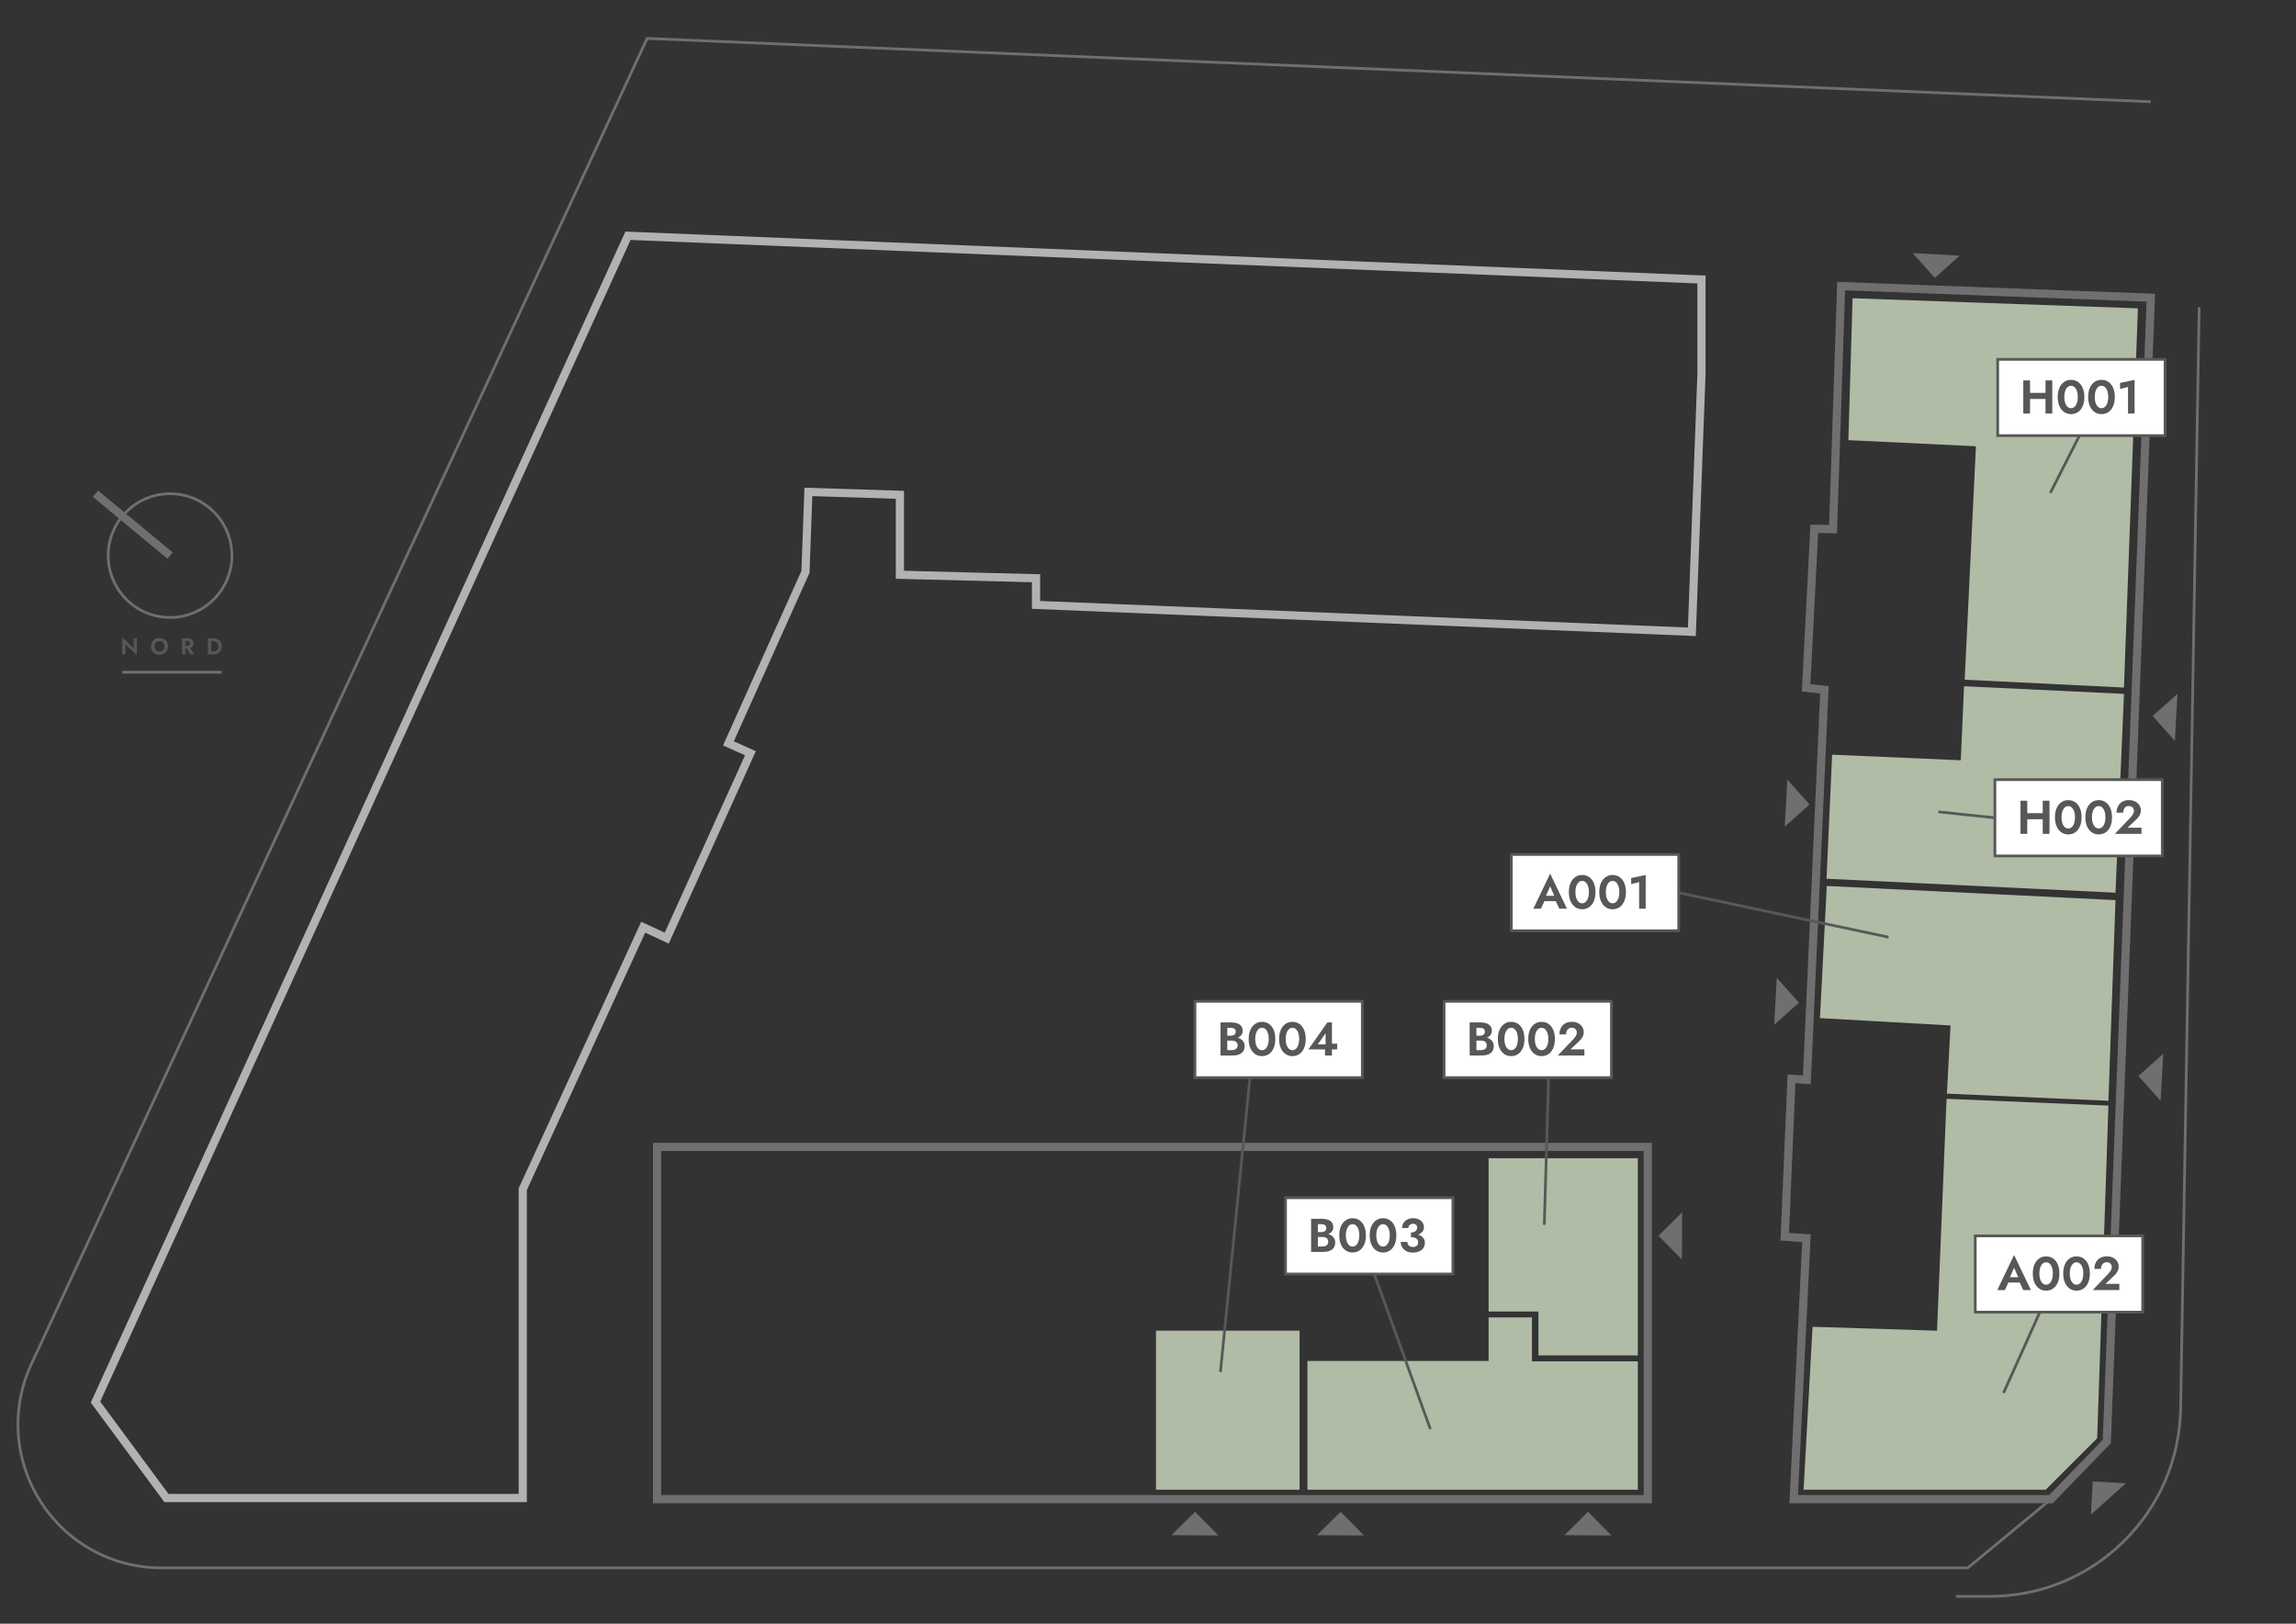
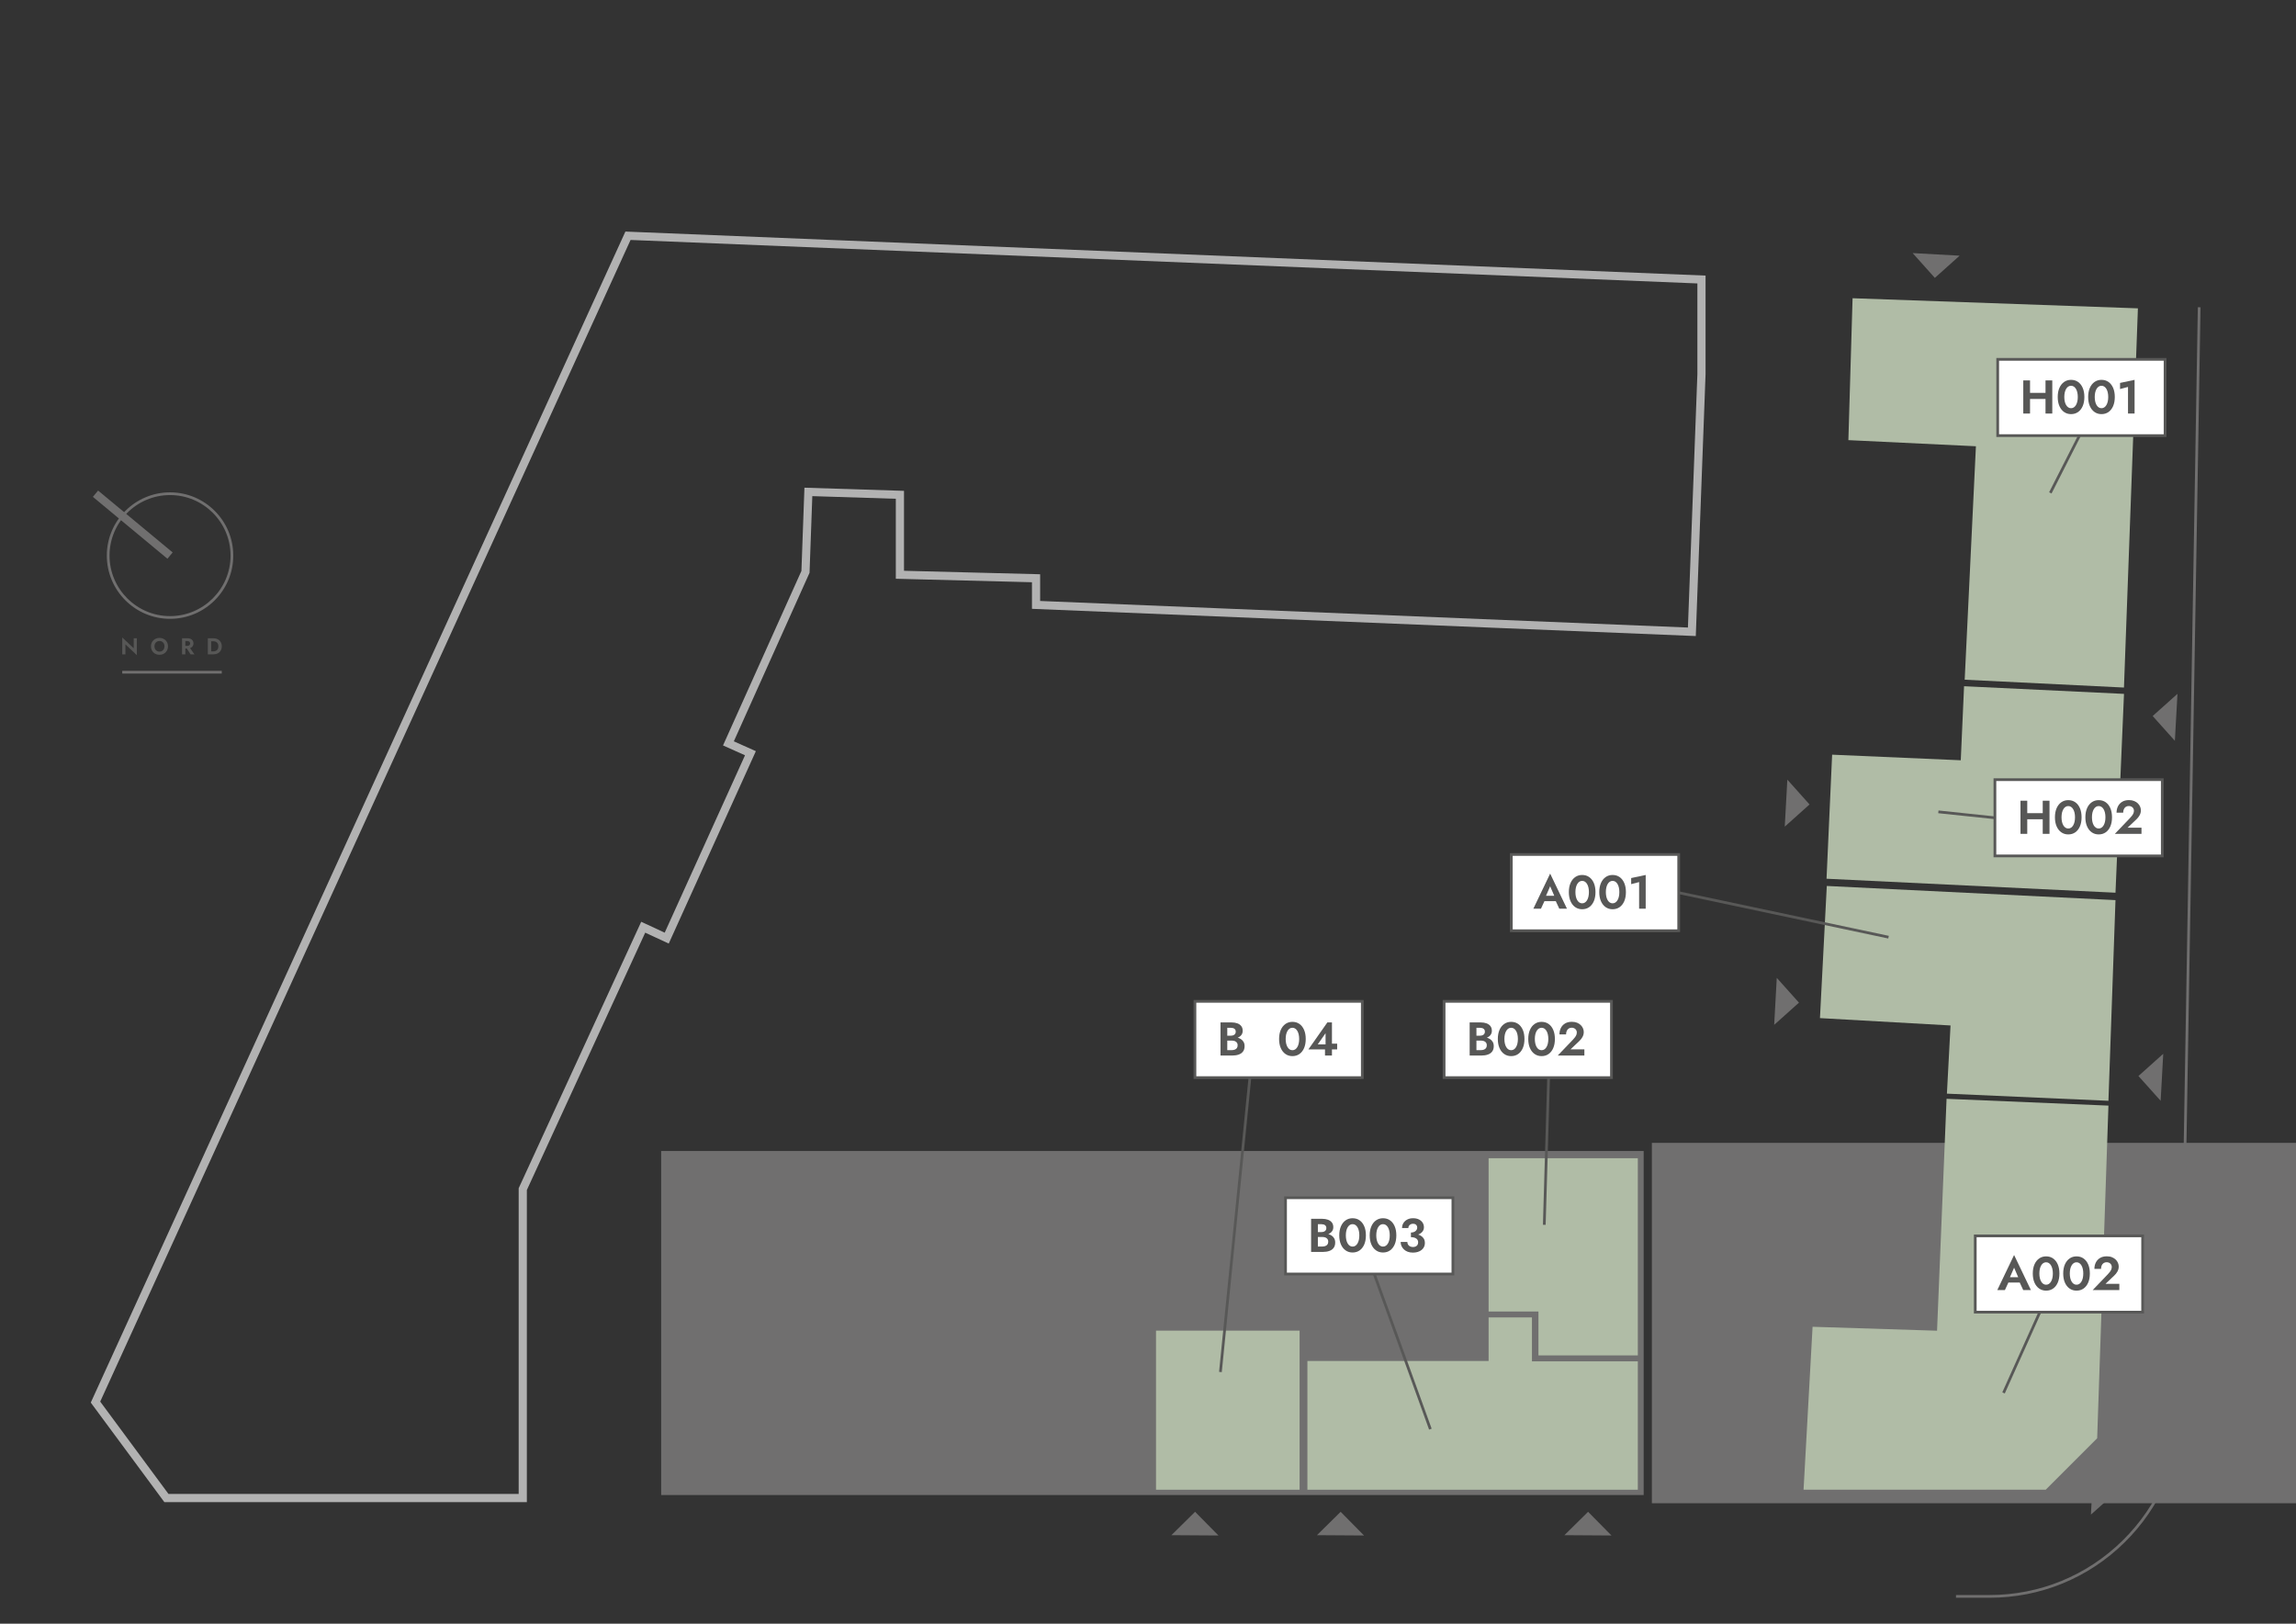
<svg xmlns="http://www.w3.org/2000/svg" version="1.1" viewBox="0 0 841.89 595.276">
  <rect x="0" y="0" width="841.89" height="595.276" fill="#333333" stroke="none" />
  <defs>
    <style>
      .st0 {
        fill: #b0bca6;
      }

      .st1, .st2 {
        fill: #fff;
      }

      .st3 {
        fill: #706f6f;
      }

      .st4 {
        fill: #575756;
      }

      .st5 {
        fill: #585857;
      }

      .st6 {
        display: none;
      }

      .st7 {
        fill: #b2b2b2;
      }

      .st2 {
        stroke: #585857;
        stroke-miterlimit: 10;
      }
    </style>
  </defs>
  <g id="CONTOUR">
-     <path class="st3" d="M752.683,551.106h-96.549l4.685-95.752-7.951-.55,2.599-60.929,5.632.413,6.317-140.07-6.736-.688,3.17-61.212,6.835.137,2.972-89.125,116.565,4.367-.058,1.5-16.177,419.932-21.304,21.977ZM659.284,548.106h92.129l19.62-20.24,16.074-417.283-110.554-4.142-2.97,89.073-6.89-.138-2.872,55.46,6.718.686-.064,1.416-6.521,144.568-5.624-.411-2.343,54.919,7.971.55-4.675,95.543Z" />
    <path class="st7" d="M193.185,550.7H60.263l-26.98-36.49.367-.804L229.321,84.893l1.007.042,395.061,16.099v36.141l-3.584,96.013-1.504-.062-241.908-9.92v-9.75l-49.919-1.274v-29.323l-30.618-.969-1.019,28.115-27.756,61.773,8.076,3.613-31.946,70.538-8.625-4.005-43.401,94.363v114.413ZM61.776,547.7h128.409v-112.069l.137-.299,44.796-97.396,8.61,3.997,29.453-65.034-8.067-3.609,28.748-63.979,1.105-30.514,36.507,1.156v29.305l49.919,1.274v9.794l237.527,9.741,3.47-92.948v-33.205s-391.177-15.94-391.177-15.94L36.746,513.849l25.03,33.852Z" />
-     <path class="st3" d="M605.699,551.106H239.432v-132.125h366.267v132.125ZM242.432,548.106h360.267v-126.125H242.432v126.125Z" />
-     <path class="st3" d="M721.726,575.309H59.216c-18.223,0-34.955-9.172-44.757-24.534s-11.07-34.4-3.393-50.928L236.979,13.575l.334.014,551.373,23.213-.043.999L237.604,14.603,11.973,500.269c-7.534,16.216-6.289,34.896,3.329,49.969,9.617,15.072,26.034,24.071,43.914,24.071h662.15l30.363-25.089.637.771-30.641,25.317Z" />
+     <path class="st3" d="M605.699,551.106v-132.125h366.267v132.125ZM242.432,548.106h360.267v-126.125H242.432v126.125Z" />
    <polygon class="st3" points="701.324 92.786 709.464 101.876 718.554 93.735 701.324 92.786" />
    <polygon class="st3" points="798.428 254.366 789.338 262.507 797.478 271.597 798.428 254.366" />
    <polygon class="st3" points="793.209 386.34 784.119 394.48 792.259 403.57 793.209 386.34" />
    <polygon class="st3" points="650.55 375.728 659.639 367.588 651.499 358.498 650.55 375.728" />
    <polygon class="st3" points="654.427 303.064 663.517 294.924 655.377 285.834 654.427 303.064" />
    <polygon class="st3" points="779.543 543.78 767.36 543.109 766.688 555.292 779.543 543.78" />
    <polygon class="st3" points="590.887 562.935 582.317 554.25 573.631 562.82 590.887 562.935" />
    <polygon class="st3" points="500.153 562.935 491.583 554.25 482.897 562.82 500.153 562.935" />
    <polygon class="st3" points="446.781 562.935 438.21 554.25 429.525 562.82 446.781 562.935" />
    <polygon class="st3" points="616.812 444.464 608.127 453.034 616.697 461.72 616.812 444.464" />
    <path class="st3" d="M729.522,585.759h-12.303v-1h12.303c18.363,0,35.688-7.091,48.781-19.966,13.094-12.875,20.476-30.077,20.784-48.438l6.801-403.719,1,.017-6.801,403.72c-.313,18.624-7.801,36.074-21.083,49.134-13.281,13.061-30.854,20.253-49.482,20.253Z" />
  </g>
  <g id="LOTS">
    <polygon class="st0" points="669.84 324.808 667.336 373.253 715.215 375.953 713.887 400.947 773.116 403.57 775.702 329.996 669.84 324.808" />
    <polygon class="st0" points="713.759 402.84 710.271 487.862 664.629 486.418 661.323 546.161 750.105 546.161 768.983 527.283 773.116 405.334 713.759 402.84" />
    <polygon class="st0" points="720.176 251.583 718.969 278.727 671.799 276.676 669.749 322.157 775.702 327.281 778.818 254.387 720.176 251.583" />
    <polygon class="st0" points="724.524 163.606 720.407 249.193 778.807 252.066 783.922 113.042 679.298 109.335 677.757 161.363 724.524 163.606" />
    <polygon class="st0" points="545.839 424.623 545.839 480.821 564.111 480.821 564.111 496.915 600.556 496.915 600.556 424.623 545.839 424.623" />
    <polygon class="st0" points="545.839 482.986 545.839 498.959 479.398 498.959 479.398 546.161 600.556 546.161 600.556 499.094 561.73 499.094 561.73 482.986 545.839 482.986" />
    <rect class="st0" x="423.883" y="487.834" width="52.652" height="58.327" />
  </g>
  <g id="INFO">
    <g>
      <path class="st4" d="M50.19,233.992v6.203l-4.203-3.958v3.663h-1.165v-6.203l4.203,3.958v-3.663h1.165Z" />
      <path class="st4" d="M55.591,235.71c.158-.374.377-.699.658-.975.282-.276.612-.488.992-.637.38-.149.792-.224,1.237-.224.45,0,.863.074,1.241.224.376.149.708.361.992.637.284.275.503.601.658.975s.232.786.232,1.236c0,.445-.077.857-.232,1.237-.155.379-.372.71-.65.991-.279.282-.608.5-.987.654-.38.155-.798.232-1.253.232s-.874-.077-1.253-.232-.71-.373-.992-.654c-.281-.281-.498-.612-.65-.991-.152-.38-.228-.792-.228-1.237,0-.45.079-.862.236-1.236ZM56.866,237.95c.158.292.374.523.65.692.276.168.596.253.962.253s.686-.084.962-.253c.276-.169.491-.4.646-.692s.232-.627.232-1.004-.076-.711-.228-1.004c-.152-.292-.366-.523-.642-.692-.275-.169-.599-.253-.97-.253-.366,0-.687.084-.962.253s-.492.399-.65.692c-.157.293-.236.627-.236,1.004s.079.712.236,1.004Z" />
      <path class="st4" d="M67.964,233.992v5.908h-1.207v-5.908h1.207ZM67.491,233.992h1.25c.467,0,.863.079,1.19.236.326.157.577.377.751.658s.262.61.262.987c0,.372-.087.699-.262.983s-.425.505-.751.663c-.327.157-.723.236-1.19.236h-1.25v-.962h1.173c.214,0,.398-.035.553-.105s.274-.171.359-.304.126-.292.126-.477-.042-.344-.126-.477-.204-.233-.359-.304c-.155-.07-.339-.105-.553-.105h-1.173v-1.029ZM69.374,237.149l1.924,2.751h-1.426l-1.772-2.751h1.274Z" />
      <path class="st4" d="M77.442,233.992v5.908h-1.232v-5.908h1.232ZM76.986,239.9v-1.097h1.19c.259,0,.503-.035.734-.105.23-.07.433-.182.607-.333s.311-.345.41-.578c.098-.233.147-.513.147-.84s-.049-.606-.147-.84c-.099-.233-.235-.426-.41-.578-.174-.152-.377-.263-.607-.333-.231-.07-.476-.105-.734-.105h-1.19v-1.097h1.232c.619,0,1.161.121,1.625.363.464.242.826.583,1.084,1.025s.388.963.388,1.565-.129,1.124-.388,1.566c-.259.441-.62.783-1.084,1.025-.464.242-1.006.363-1.625.363h-1.232Z" />
    </g>
    <rect class="st3" x="44.822" y="245.943" width="36.494" height="1" />
    <path class="st3" d="M62.352,226.874c-12.785,0-23.186-10.401-23.186-23.186s10.401-23.185,23.186-23.185,23.185,10.401,23.185,23.185-10.401,23.186-23.185,23.186ZM62.352,181.503c-12.233,0-22.186,9.952-22.186,22.185s9.953,22.186,22.186,22.186,22.185-9.953,22.185-22.186-9.952-22.185-22.185-22.185Z" />
    <rect class="st3" x="47.183" y="174.584" width="3" height="35.524" transform="translate(-130.426 106.982) rotate(-50.314)" />
    <g>
      <rect class="st1" x="732.509" y="131.745" width="61.373" height="27.96" />
      <path class="st5" d="M794.383,160.204h-62.374v-28.959h62.374v28.959ZM733.009,159.204h60.374v-26.959h-60.374v26.959Z" />
    </g>
    <g>
      <path class="st4" d="M744.369,139.466v12.147h-2.481v-12.147h2.481ZM742.704,144.03h8.919v2.238h-8.919v-2.238ZM752.525,139.466v12.147h-2.481v-12.147h2.481Z" />
      <path class="st4" d="M755.137,142.208c.41-.937.982-1.663,1.718-2.178.734-.515,1.581-.772,2.542-.772.995,0,1.856.257,2.585.772.729.515,1.296,1.241,1.701,2.178.404.937.607,2.048.607,3.332s-.203,2.395-.607,3.332c-.405.937-.972,1.663-1.701,2.178-.729.515-1.59.772-2.585.772-.961,0-1.808-.257-2.542-.772-.735-.515-1.308-1.241-1.718-2.178-.411-.937-.616-2.048-.616-3.332s.205-2.395.616-3.332ZM757.105,147.214c.116.503.284.937.504,1.301.22.365.479.645.78.842s.637.295,1.007.295c.382,0,.723-.098,1.023-.295s.562-.477.781-.842c.22-.364.388-.798.503-1.301s.174-1.061.174-1.674-.059-1.171-.174-1.675c-.115-.503-.283-.937-.503-1.301s-.48-.645-.781-.842c-.301-.196-.642-.295-1.023-.295-.37,0-.706.099-1.007.295-.301.197-.561.478-.78.842s-.388.798-.504,1.301c-.115.503-.173,1.062-.173,1.675s.058,1.171.173,1.674Z" />
      <path class="st4" d="M766.295,142.208c.41-.937.982-1.663,1.718-2.178.734-.515,1.581-.772,2.542-.772.995,0,1.856.257,2.585.772.729.515,1.296,1.241,1.701,2.178.404.937.607,2.048.607,3.332s-.203,2.395-.607,3.332c-.405.937-.972,1.663-1.701,2.178-.729.515-1.59.772-2.585.772-.961,0-1.808-.257-2.542-.772-.735-.515-1.308-1.241-1.718-2.178-.411-.937-.616-2.048-.616-3.332s.205-2.395.616-3.332ZM768.264,147.214c.116.503.284.937.504,1.301.22.365.479.645.78.842s.637.295,1.007.295c.382,0,.723-.098,1.023-.295s.562-.477.781-.842c.22-.364.388-.798.503-1.301s.174-1.061.174-1.674-.059-1.171-.174-1.675c-.115-.503-.283-.937-.503-1.301s-.48-.645-.781-.842c-.301-.196-.642-.295-1.023-.295-.37,0-.706.099-1.007.295-.301.197-.561.478-.78.842s-.388.798-.504,1.301c-.115.503-.173,1.062-.173,1.675s.058,1.171.173,1.674Z" />
      <path class="st4" d="M777.374,140.386l5.327-1.128v12.355h-2.412v-9.752l-2.915.763v-2.238Z" />
    </g>
    <g>
      <rect class="st1" x="731.487" y="285.834" width="61.373" height="27.96" />
      <path class="st5" d="M793.36,314.293h-62.373v-28.959h62.373v28.959ZM731.987,313.293h60.373v-26.959h-60.373v26.959Z" />
    </g>
    <g>
      <path class="st4" d="M743.348,293.555v12.147h-2.481v-12.147h2.481ZM741.683,298.119h8.919v2.239h-8.919v-2.239ZM751.504,293.555v12.147h-2.481v-12.147h2.481Z" />
      <path class="st4" d="M754.115,296.297c.41-.937.982-1.663,1.718-2.178.734-.515,1.581-.772,2.542-.772.995,0,1.856.257,2.585.772.729.515,1.296,1.241,1.701,2.178.404.937.607,2.048.607,3.333s-.203,2.395-.607,3.331c-.405.938-.972,1.663-1.701,2.178-.729.515-1.59.772-2.585.772-.961,0-1.808-.258-2.542-.772-.735-.515-1.308-1.24-1.718-2.178-.411-.937-.616-2.048-.616-3.331s.205-2.396.616-3.333ZM756.084,301.303c.116.504.284.938.504,1.302s.479.645.78.842c.301.196.637.295,1.007.295.382,0,.723-.099,1.023-.295.301-.197.562-.478.781-.842s.388-.798.503-1.302c.115-.503.174-1.061.174-1.674s-.059-1.172-.174-1.675c-.115-.503-.283-.937-.503-1.301s-.48-.645-.781-.842c-.301-.196-.642-.295-1.023-.295-.37,0-.706.099-1.007.295-.301.197-.561.478-.78.842s-.388.798-.504,1.301c-.115.503-.173,1.062-.173,1.675s.058,1.171.173,1.674Z" />
      <path class="st4" d="M765.273,296.297c.41-.937.982-1.663,1.718-2.178.734-.515,1.581-.772,2.542-.772.995,0,1.856.257,2.585.772.729.515,1.296,1.241,1.701,2.178.404.937.607,2.048.607,3.333s-.203,2.395-.607,3.331c-.405.938-.972,1.663-1.701,2.178-.729.515-1.59.772-2.585.772-.961,0-1.808-.258-2.542-.772-.735-.515-1.308-1.24-1.718-2.178-.411-.937-.616-2.048-.616-3.331s.205-2.396.616-3.333ZM767.242,301.303c.116.504.284.938.504,1.302s.479.645.78.842c.301.196.637.295,1.007.295.382,0,.723-.099,1.023-.295.301-.197.562-.478.781-.842s.388-.798.503-1.302c.115-.503.174-1.061.174-1.674s-.059-1.172-.174-1.675c-.115-.503-.283-.937-.503-1.301s-.48-.645-.781-.842c-.301-.196-.642-.295-1.023-.295-.37,0-.706.099-1.007.295-.301.197-.561.478-.78.842s-.388.798-.504,1.301c-.115.503-.173,1.062-.173,1.675s.058,1.171.173,1.674Z" />
      <path class="st4" d="M780.985,299.941c.312-.335.578-.647.798-.937s.388-.578.504-.868c.115-.289.173-.59.173-.902,0-.219-.04-.434-.121-.642-.081-.208-.202-.393-.364-.555-.162-.162-.359-.292-.59-.39-.231-.098-.498-.147-.799-.147-.428,0-.795.101-1.102.303-.307.203-.544.489-.712.859-.167.37-.251.798-.251,1.284h-2.43c0-.868.174-1.648.521-2.342.348-.694.859-1.247,1.536-1.657s1.507-.616,2.49-.616c.729,0,1.367.113,1.917.338s1.007.521,1.371.885c.364.364.636.766.815,1.206.179.439.269.879.269,1.318,0,.648-.156,1.256-.468,1.822-.312.567-.724,1.082-1.232,1.545l-3.158,2.984h5.084v2.273h-9.77l5.519-5.762Z" />
    </g>
    <g>
      <rect class="st1" x="438.153" y="367.113" width="61.373" height="27.96" />
      <path class="st5" d="M500.026,395.572h-62.374v-28.959h62.374v28.959ZM438.652,394.572h60.374v-26.959h-60.374v26.959Z" />
    </g>
    <g>
      <path class="st4" d="M449.389,379.693h1.961c.358,0,.671-.058.937-.173.267-.116.472-.284.616-.504s.217-.479.217-.78c0-.463-.159-.816-.478-1.059-.317-.243-.749-.364-1.292-.364h-1.337v8.19h1.597c.417,0,.792-.062,1.128-.183s.599-.315.79-.581c.19-.267.286-.607.286-1.024,0-.301-.055-.558-.165-.771s-.267-.394-.469-.538-.437-.249-.702-.312c-.267-.063-.556-.096-.868-.096h-2.221v-1.354h2.446c.59,0,1.154.063,1.692.191.538.127,1.021.327,1.448.599.429.271.767.622,1.016,1.05.248.428.373.942.373,1.544,0,.799-.188,1.452-.564,1.961-.376.51-.905.885-1.587,1.128-.684.243-1.476.364-2.378.364h-4.304v-12.146h4.044c.81,0,1.521.112,2.134.338s1.094.564,1.44,1.016.521,1.023.521,1.718c0,.613-.174,1.14-.521,1.579s-.827.772-1.44.998-1.324.338-2.134.338h-2.187v-1.128Z" />
-       <path class="st4" d="M458.473,377.575c.41-.937.982-1.662,1.718-2.178.734-.515,1.581-.771,2.542-.771.995,0,1.856.257,2.585.771.729.516,1.296,1.241,1.701,2.178.404.938.607,2.048.607,3.332s-.203,2.395-.607,3.332c-.405.937-.972,1.663-1.701,2.178-.729.515-1.59.771-2.585.771-.961,0-1.808-.257-2.542-.771-.735-.515-1.308-1.241-1.718-2.178-.411-.938-.616-2.048-.616-3.332s.205-2.395.616-3.332ZM460.441,382.582c.116.503.284.937.504,1.301.22.365.479.646.78.842.301.197.637.295,1.007.295.382,0,.723-.098,1.023-.295.301-.196.562-.477.781-.842.22-.364.388-.798.503-1.301.115-.504.174-1.062.174-1.675s-.059-1.171-.174-1.675c-.115-.503-.283-.937-.503-1.301s-.48-.646-.781-.842-.642-.295-1.023-.295c-.37,0-.706.099-1.007.295s-.561.478-.78.842-.388.798-.504,1.301c-.115.504-.173,1.062-.173,1.675s.058,1.171.173,1.675Z" />
      <path class="st4" d="M469.631,377.575c.41-.937.982-1.662,1.718-2.178.734-.515,1.581-.771,2.542-.771.995,0,1.856.257,2.585.771.729.516,1.296,1.241,1.701,2.178.404.938.607,2.048.607,3.332s-.203,2.395-.607,3.332c-.405.937-.972,1.663-1.701,2.178-.729.515-1.59.771-2.585.771-.961,0-1.808-.257-2.542-.771-.735-.515-1.308-1.241-1.718-2.178-.411-.938-.616-2.048-.616-3.332s.205-2.395.616-3.332ZM471.6,382.582c.116.503.284.937.504,1.301.22.365.479.646.78.842.301.197.637.295,1.007.295.382,0,.723-.098,1.023-.295.301-.196.562-.477.781-.842.22-.364.388-.798.503-1.301.115-.504.174-1.062.174-1.675s-.059-1.171-.174-1.675c-.115-.503-.283-.937-.503-1.301s-.48-.646-.781-.842-.642-.295-1.023-.295c-.37,0-.706.099-1.007.295s-.561.478-.78.842-.388.798-.504,1.301c-.115.504-.173,1.062-.173,1.675s.058,1.171.173,1.675Z" />
      <path class="st4" d="M486.714,374.834h1.683v12.146h-2.551v-3.054l.208-.191v-4.945l-2.862,4.096h4.338l.295-.261h2.481v2.117h-10.551l6.959-9.908Z" />
    </g>
    <g>
      <rect class="st1" x="471.373" y="439.112" width="61.373" height="27.96" />
      <path class="st5" d="M533.246,467.571h-62.373v-28.96h62.373v28.96ZM471.873,466.571h60.373v-26.96h-60.373v26.96Z" />
    </g>
    <g>
      <path class="st4" d="M482.609,451.692h1.961c.358,0,.671-.058.937-.173.267-.116.472-.284.616-.504s.217-.479.217-.78c0-.463-.159-.816-.478-1.059-.317-.243-.749-.364-1.292-.364h-1.337v8.19h1.597c.417,0,.792-.062,1.128-.183s.599-.315.79-.581c.19-.267.286-.607.286-1.024,0-.301-.055-.558-.165-.771s-.267-.394-.469-.538-.437-.249-.702-.312c-.267-.063-.556-.096-.868-.096h-2.221v-1.354h2.446c.59,0,1.154.063,1.692.191.538.127,1.021.327,1.448.599.429.271.767.622,1.016,1.05.248.428.373.942.373,1.544,0,.799-.188,1.452-.564,1.961-.376.51-.905.885-1.587,1.128-.684.243-1.476.364-2.378.364h-4.304v-12.146h4.044c.81,0,1.521.112,2.134.338s1.094.564,1.44,1.016.521,1.023.521,1.718c0,.613-.174,1.14-.521,1.579s-.827.772-1.44.998-1.324.338-2.134.338h-2.187v-1.128Z" />
      <path class="st4" d="M491.693,449.574c.41-.937.982-1.662,1.718-2.178.734-.515,1.581-.771,2.542-.771.995,0,1.856.257,2.585.771.729.516,1.296,1.241,1.701,2.178.404.938.607,2.048.607,3.332s-.203,2.395-.607,3.332c-.405.937-.972,1.663-1.701,2.178-.729.515-1.59.771-2.585.771-.961,0-1.808-.257-2.542-.771-.735-.515-1.308-1.241-1.718-2.178-.411-.938-.616-2.048-.616-3.332s.205-2.395.616-3.332ZM493.662,454.581c.116.503.284.937.504,1.301.22.365.479.646.78.842.301.197.637.295,1.007.295.382,0,.723-.098,1.023-.295.301-.196.562-.477.781-.842.22-.364.388-.798.503-1.301.115-.504.174-1.062.174-1.675s-.059-1.171-.174-1.675c-.115-.503-.283-.937-.503-1.301s-.48-.646-.781-.842-.642-.295-1.023-.295c-.37,0-.706.099-1.007.295s-.561.478-.78.842-.388.798-.504,1.301c-.115.504-.173,1.062-.173,1.675s.058,1.171.173,1.675Z" />
      <path class="st4" d="M502.852,449.574c.41-.937.982-1.662,1.718-2.178.734-.515,1.581-.771,2.542-.771.995,0,1.856.257,2.585.771.729.516,1.296,1.241,1.701,2.178.404.938.607,2.048.607,3.332s-.203,2.395-.607,3.332c-.405.937-.972,1.663-1.701,2.178-.729.515-1.59.771-2.585.771-.961,0-1.808-.257-2.542-.771-.735-.515-1.308-1.241-1.718-2.178-.411-.938-.616-2.048-.616-3.332s.205-2.395.616-3.332ZM504.82,454.581c.116.503.284.937.504,1.301.22.365.479.646.78.842.301.197.637.295,1.007.295.382,0,.723-.098,1.023-.295.301-.196.562-.477.781-.842.22-.364.388-.798.503-1.301.115-.504.174-1.062.174-1.675s-.059-1.171-.174-1.675c-.115-.503-.283-.937-.503-1.301s-.48-.646-.781-.842-.642-.295-1.023-.295c-.37,0-.706.099-1.007.295s-.561.478-.78.842-.388.798-.504,1.301c-.115.504-.173,1.062-.173,1.675s.058,1.171.173,1.675Z" />
      <path class="st4" d="M516.169,458.91c-.544-.208-1.007-.494-1.389-.858-.382-.365-.677-.781-.885-1.25s-.312-.963-.312-1.483h2.464c0,.394.093.729.278,1.007.185.277.434.488.746.633s.653.217,1.023.217c.382,0,.715-.066.998-.199s.506-.327.668-.581c.162-.255.243-.573.243-.955,0-.277-.059-.534-.174-.771s-.286-.437-.512-.599-.503-.287-.833-.373c-.33-.087-.709-.131-1.137-.131v-1.318c.74,0,1.42.063,2.039.19.619.128,1.159.333,1.622.616.463.284.821.643,1.076,1.076s.382.957.382,1.57c0,.694-.183,1.308-.547,1.839-.364.532-.879.946-1.544,1.241s-1.449.442-2.352.442c-.694,0-1.313-.104-1.856-.312ZM517.349,451.865c.358,0,.68-.046.963-.139s.523-.223.721-.391c.196-.168.35-.358.46-.572.109-.214.164-.437.164-.669,0-.289-.058-.543-.173-.763-.116-.22-.284-.388-.504-.504-.22-.115-.503-.173-.85-.173-.486,0-.894.147-1.224.442s-.494.668-.494,1.119h-2.309c0-.694.171-1.311.512-1.849.342-.537.813-.963,1.415-1.275.601-.312,1.301-.468,2.1-.468.844,0,1.564.15,2.16.451s1.05.7,1.362,1.197.469,1.053.469,1.666c0,.659-.209,1.223-.625,1.691-.417.469-.983.824-1.7,1.067-.718.243-1.533.364-2.447.364v-1.197Z" />
    </g>
    <g>
      <rect class="st1" x="529.514" y="367.113" width="61.373" height="27.96" />
      <path class="st5" d="M591.388,395.572h-62.374v-28.959h62.374v28.959ZM530.014,394.572h60.374v-26.959h-60.374v26.959Z" />
    </g>
    <g>
      <path class="st4" d="M540.75,379.693h1.961c.358,0,.671-.058.937-.173.267-.116.472-.284.616-.504s.217-.479.217-.78c0-.463-.159-.816-.478-1.059-.317-.243-.749-.364-1.292-.364h-1.337v8.19h1.597c.417,0,.792-.062,1.128-.183s.599-.315.79-.581c.19-.267.286-.607.286-1.024,0-.301-.055-.558-.165-.771s-.267-.394-.469-.538-.437-.249-.702-.312c-.267-.063-.556-.096-.868-.096h-2.221v-1.354h2.446c.59,0,1.154.063,1.692.191.538.127,1.021.327,1.448.599.429.271.767.622,1.016,1.05.248.428.373.942.373,1.544,0,.799-.188,1.452-.564,1.961-.376.51-.905.885-1.587,1.128-.684.243-1.476.364-2.378.364h-4.304v-12.146h4.044c.81,0,1.521.112,2.134.338s1.094.564,1.44,1.016.521,1.023.521,1.718c0,.613-.174,1.14-.521,1.579s-.827.772-1.44.998-1.324.338-2.134.338h-2.187v-1.128Z" />
      <path class="st4" d="M549.834,377.575c.41-.937.982-1.662,1.718-2.178.734-.515,1.581-.771,2.542-.771.995,0,1.856.257,2.585.771.729.516,1.296,1.241,1.701,2.178.404.938.607,2.048.607,3.332s-.203,2.395-.607,3.332c-.405.937-.972,1.663-1.701,2.178-.729.515-1.59.771-2.585.771-.961,0-1.808-.257-2.542-.771-.735-.515-1.308-1.241-1.718-2.178-.411-.938-.616-2.048-.616-3.332s.205-2.395.616-3.332ZM551.803,382.582c.116.503.284.937.504,1.301.22.365.479.646.78.842.301.197.637.295,1.007.295.382,0,.723-.098,1.023-.295.301-.196.562-.477.781-.842.22-.364.388-.798.503-1.301.115-.504.174-1.062.174-1.675s-.059-1.171-.174-1.675c-.115-.503-.283-.937-.503-1.301s-.48-.646-.781-.842-.642-.295-1.023-.295c-.37,0-.706.099-1.007.295s-.561.478-.78.842-.388.798-.504,1.301c-.115.504-.173,1.062-.173,1.675s.058,1.171.173,1.675Z" />
      <path class="st4" d="M560.992,377.575c.41-.937.982-1.662,1.718-2.178.734-.515,1.581-.771,2.542-.771.995,0,1.856.257,2.585.771.729.516,1.296,1.241,1.701,2.178.404.938.607,2.048.607,3.332s-.203,2.395-.607,3.332c-.405.937-.972,1.663-1.701,2.178-.729.515-1.59.771-2.585.771-.961,0-1.808-.257-2.542-.771-.735-.515-1.308-1.241-1.718-2.178-.411-.938-.616-2.048-.616-3.332s.205-2.395.616-3.332ZM562.961,382.582c.116.503.284.937.504,1.301.22.365.479.646.78.842.301.197.637.295,1.007.295.382,0,.723-.098,1.023-.295.301-.196.562-.477.781-.842.22-.364.388-.798.503-1.301.115-.504.174-1.062.174-1.675s-.059-1.171-.174-1.675c-.115-.503-.283-.937-.503-1.301s-.48-.646-.781-.842-.642-.295-1.023-.295c-.37,0-.706.099-1.007.295s-.561.478-.78.842-.388.798-.504,1.301c-.115.504-.173,1.062-.173,1.675s.058,1.171.173,1.675Z" />
      <path class="st4" d="M576.704,381.22c.312-.336.578-.647.798-.938.22-.289.388-.578.504-.867.115-.289.173-.59.173-.902,0-.22-.04-.434-.121-.643-.081-.208-.202-.393-.364-.555s-.359-.292-.59-.391c-.231-.098-.498-.147-.799-.147-.428,0-.795.102-1.102.304s-.544.489-.712.859c-.167.37-.251.798-.251,1.283h-2.43c0-.867.174-1.648.521-2.342.348-.694.859-1.247,1.536-1.657.677-.411,1.507-.616,2.49-.616.729,0,1.367.112,1.917.338s1.007.521,1.371.886c.364.364.636.766.815,1.206.179.439.269.879.269,1.318,0,.648-.156,1.255-.468,1.822-.312.566-.724,1.082-1.232,1.544l-3.158,2.984h5.084v2.273h-9.77l5.519-5.761Z" />
    </g>
    <g>
      <line class="st1" x1="458.28" y1="395.073" x2="447.531" y2="503" />
      <rect class="st5" x="398.675" y="448.537" width="108.462" height=".999" transform="translate(-39.047 854.918) rotate(-84.278)" />
    </g>
    <g>
      <line class="st1" x1="503.903" y1="467.071" x2="524.483" y2="523.953" />
      <rect class="st5" x="513.694" y="465.267" width=".999" height="60.489" transform="translate(-137.911 204.502) rotate(-19.891)" />
    </g>
    <g>
      <line class="st1" x1="567.827" y1="395.073" x2="566.267" y2="449.037" />
      <rect class="st5" x="540.054" y="421.554" width="53.986" height="1" transform="translate(128.568 976.498) rotate(-88.322)" />
    </g>
    <g>
      <rect class="st1" x="554.167" y="313.265" width="61.373" height="27.96" />
      <path class="st5" d="M616.041,341.725h-62.374v-28.959h62.374v28.959ZM554.667,340.725h60.374v-26.959h-60.374v26.959Z" />
    </g>
    <g>
      <path class="st4" d="M566.583,329.108l.052.556-1.596,3.471h-2.794l6.16-12.858,6.16,12.858h-2.812l-1.562-3.366.035-.625-1.822-4.217-1.822,4.182ZM565.524,328.414h5.831l.295,1.96h-6.421l.295-1.96Z" />
      <path class="st4" d="M575.876,323.729c.41-.938.982-1.663,1.718-2.178.734-.515,1.581-.772,2.542-.772.995,0,1.856.258,2.585.772.729.515,1.296,1.24,1.701,2.178.404.937.607,2.048.607,3.332s-.203,2.395-.607,3.331c-.405.938-.972,1.663-1.701,2.178-.729.515-1.59.772-2.585.772-.961,0-1.808-.258-2.542-.772-.735-.515-1.308-1.24-1.718-2.178-.411-.937-.616-2.048-.616-3.331s.205-2.396.616-3.332ZM577.845,328.735c.116.504.284.938.504,1.302s.479.645.78.842c.301.196.637.295,1.007.295.382,0,.723-.099,1.023-.295.301-.197.562-.478.781-.842s.388-.798.503-1.302c.115-.503.174-1.061.174-1.674s-.059-1.172-.174-1.675-.283-.938-.503-1.302-.48-.645-.781-.842c-.301-.196-.642-.295-1.023-.295-.37,0-.706.099-1.007.295-.301.197-.561.478-.78.842s-.388.799-.504,1.302c-.115.503-.173,1.062-.173,1.675s.058,1.171.173,1.674Z" />
      <path class="st4" d="M587.033,323.729c.41-.938.982-1.663,1.718-2.178.734-.515,1.581-.772,2.542-.772.995,0,1.856.258,2.585.772.729.515,1.296,1.24,1.701,2.178.404.937.607,2.048.607,3.332s-.203,2.395-.607,3.331c-.405.938-.972,1.663-1.701,2.178-.729.515-1.59.772-2.585.772-.961,0-1.808-.258-2.542-.772-.735-.515-1.308-1.24-1.718-2.178-.411-.937-.616-2.048-.616-3.331s.205-2.396.616-3.332ZM589.002,328.735c.116.504.284.938.504,1.302s.479.645.78.842c.301.196.637.295,1.007.295.382,0,.723-.099,1.023-.295.301-.197.562-.478.781-.842s.388-.798.503-1.302c.115-.503.174-1.061.174-1.674s-.059-1.172-.174-1.675-.283-.938-.503-1.302-.48-.645-.781-.842c-.301-.196-.642-.295-1.023-.295-.37,0-.706.099-1.007.295-.301.197-.561.478-.78.842s-.388.799-.504,1.302c-.115.503-.173,1.062-.173,1.675s.058,1.171.173,1.674Z" />
      <path class="st4" d="M598.113,321.906l5.327-1.128v12.355h-2.412v-9.752l-2.915.763v-2.238Z" />
    </g>
    <g>
      <rect class="st1" x="724.283" y="453.092" width="61.373" height="27.96" />
      <path class="st5" d="M786.156,481.551h-62.373v-28.959h62.373v28.959ZM724.783,480.551h60.373v-26.959h-60.373v26.959Z" />
    </g>
    <g>
      <path class="st4" d="M736.699,468.934l.052.555-1.596,3.471h-2.794l6.16-12.857,6.16,12.857h-2.812l-1.562-3.365.035-.625-1.822-4.217-1.822,4.182ZM735.641,468.24h5.831l.295,1.96h-6.421l.295-1.96Z" />
      <path class="st4" d="M745.992,463.555c.41-.938.982-1.663,1.718-2.178.734-.516,1.581-.772,2.542-.772.995,0,1.856.257,2.585.772.729.515,1.296,1.24,1.701,2.178.404.937.607,2.047.607,3.332s-.203,2.395-.607,3.331c-.405.937-.972,1.663-1.701,2.178-.729.515-1.59.772-2.585.772-.961,0-1.808-.258-2.542-.772-.735-.515-1.308-1.241-1.718-2.178-.411-.937-.616-2.048-.616-3.331s.205-2.396.616-3.332ZM747.961,468.561c.116.504.284.938.504,1.301.22.365.479.646.78.842.301.197.637.295,1.007.295.382,0,.723-.098,1.023-.295.301-.196.562-.477.781-.842.22-.363.388-.797.503-1.301s.174-1.061.174-1.674-.059-1.172-.174-1.676c-.115-.502-.283-.937-.503-1.301s-.48-.645-.781-.842c-.301-.196-.642-.295-1.023-.295-.37,0-.706.099-1.007.295-.301.197-.561.478-.78.842s-.388.799-.504,1.301c-.115.504-.173,1.062-.173,1.676s.058,1.17.173,1.674Z" />
      <path class="st4" d="M757.149,463.555c.41-.938.982-1.663,1.718-2.178.734-.516,1.581-.772,2.542-.772.995,0,1.856.257,2.585.772.729.515,1.296,1.24,1.701,2.178.404.937.607,2.047.607,3.332s-.203,2.395-.607,3.331c-.405.937-.972,1.663-1.701,2.178-.729.515-1.59.772-2.585.772-.961,0-1.808-.258-2.542-.772-.735-.515-1.308-1.241-1.718-2.178-.411-.937-.616-2.048-.616-3.331s.205-2.396.616-3.332ZM759.118,468.561c.116.504.284.938.504,1.301.22.365.479.646.78.842.301.197.637.295,1.007.295.382,0,.723-.098,1.023-.295.301-.196.562-.477.781-.842.22-.363.388-.797.503-1.301s.174-1.061.174-1.674-.059-1.172-.174-1.676c-.115-.502-.283-.937-.503-1.301s-.48-.645-.781-.842c-.301-.196-.642-.295-1.023-.295-.37,0-.706.099-1.007.295-.301.197-.561.478-.78.842s-.388.799-.504,1.301c-.115.504-.173,1.062-.173,1.676s.058,1.17.173,1.674Z" />
      <path class="st4" d="M772.862,467.198c.312-.335.578-.647.798-.937s.388-.578.504-.868c.115-.289.173-.59.173-.902,0-.22-.04-.434-.121-.642-.081-.209-.202-.394-.364-.556-.162-.161-.359-.292-.59-.39-.231-.099-.498-.148-.799-.148-.428,0-.795.102-1.102.304s-.544.489-.712.859c-.167.37-.251.798-.251,1.284h-2.43c0-.868.174-1.648.521-2.343.348-.694.859-1.247,1.536-1.657s1.507-.616,2.49-.616c.729,0,1.367.112,1.917.339.55.225,1.007.52,1.371.885.364.364.636.766.815,1.206.179.439.269.879.269,1.318,0,.648-.156,1.255-.468,1.822-.312.567-.724,1.082-1.232,1.544l-3.158,2.984h5.084v2.273h-9.77l5.519-5.761Z" />
    </g>
    <g>
      <line class="st1" x1="615.541" y1="327.281" x2="692.483" y2="343.581" />
      <rect class="st5" x="653.512" y="296.106" width="1" height="78.65" transform="translate(190.323 905.728) rotate(-78.039)" />
    </g>
    <g>
      <line class="st1" x1="762.48" y1="159.704" x2="751.808" y2="180.7" />
      <rect class="st5" x="745.368" y="169.702" width="23.553" height=".999" transform="translate(262.114 767.849) rotate(-63.034)" />
    </g>
    <g>
      <line class="st1" x1="731.487" y1="299.814" x2="710.755" y2="297.638" />
      <rect class="st5" x="720.621" y="288.303" width="1" height="20.846" transform="translate(348.762 984.729) rotate(-84.009)" />
    </g>
    <g>
      <line class="st1" x1="747.981" y1="481.051" x2="734.649" y2="510.66" />
      <rect class="st5" x="725.08" y="495.355" width="32.472" height="1" transform="translate(-14.949 968.597) rotate(-65.788)" />
    </g>
  </g>
  <g id="Calque_4" class="st6">
    <rect class="st2" x="351.706" y="367.113" width="61.373" height="27.96" />
    <g>
      <path class="st4" d="M363.627,382.998c.364.596.841,1.053,1.432,1.371.59.318,1.231.478,1.926.478.578,0,1.093-.075,1.544-.226s.859-.354,1.224-.607c.364-.255.68-.532.946-.833v2.794c-.498.394-1.039.7-1.623.919-.584.22-1.321.33-2.212.33-.926,0-1.785-.15-2.577-.451-.793-.301-1.481-.734-2.065-1.302-.584-.566-1.035-1.234-1.354-2.004s-.477-1.622-.477-2.56.158-1.79.477-2.56.77-1.438,1.354-2.004,1.272-1.001,2.065-1.302c.792-.301,1.651-.451,2.577-.451.891,0,1.628.11,2.212.33s1.125.526,1.623.919v2.794c-.267-.301-.582-.578-.946-.833-.364-.254-.772-.456-1.224-.607-.451-.149-.966-.226-1.544-.226-.694,0-1.336.159-1.926.478-.591.318-1.067.772-1.432,1.362-.365.59-.547,1.29-.547,2.1,0,.798.182,1.495.547,2.091Z" />
      <path class="st4" d="M373.154,377.575c.41-.937.982-1.662,1.718-2.178.734-.515,1.581-.771,2.542-.771.995,0,1.856.257,2.585.771.729.516,1.296,1.241,1.701,2.178.404.938.607,2.048.607,3.332s-.203,2.395-.607,3.332c-.405.937-.972,1.663-1.701,2.178-.729.515-1.59.771-2.585.771-.961,0-1.808-.257-2.542-.771-.735-.515-1.308-1.241-1.718-2.178-.411-.938-.616-2.048-.616-3.332s.205-2.395.616-3.332ZM375.123,382.582c.116.503.284.937.504,1.301.22.365.479.646.78.842.301.197.637.295,1.007.295.382,0,.723-.098,1.023-.295.301-.196.562-.477.781-.842.22-.364.388-.798.503-1.301.115-.504.174-1.062.174-1.675s-.059-1.171-.174-1.675c-.115-.503-.283-.937-.503-1.301s-.48-.646-.781-.842-.642-.295-1.023-.295c-.37,0-.706.099-1.007.295s-.561.478-.78.842-.388.798-.504,1.301c-.115.504-.173,1.062-.173,1.675s.058,1.171.173,1.675Z" />
      <path class="st4" d="M384.312,377.575c.41-.937.982-1.662,1.718-2.178.734-.515,1.581-.771,2.542-.771.995,0,1.856.257,2.585.771.729.516,1.296,1.241,1.701,2.178.404.938.607,2.048.607,3.332s-.203,2.395-.607,3.332c-.405.937-.972,1.663-1.701,2.178-.729.515-1.59.771-2.585.771-.961,0-1.808-.257-2.542-.771-.735-.515-1.308-1.241-1.718-2.178-.411-.938-.616-2.048-.616-3.332s.205-2.395.616-3.332ZM386.281,382.582c.116.503.284.937.504,1.301.22.365.479.646.78.842.301.197.637.295,1.007.295.382,0,.723-.098,1.023-.295.301-.196.562-.477.781-.842.22-.364.388-.798.503-1.301.115-.504.174-1.062.174-1.675s-.059-1.171-.174-1.675c-.115-.503-.283-.937-.503-1.301s-.48-.646-.781-.842-.642-.295-1.023-.295c-.37,0-.706.099-1.007.295s-.561.478-.78.842-.388.798-.504,1.301c-.115.504-.173,1.062-.173,1.675s.058,1.171.173,1.675Z" />
      <path class="st4" d="M400.024,381.22c.312-.336.578-.647.798-.938.22-.289.388-.578.504-.867.115-.289.173-.59.173-.902,0-.22-.04-.434-.121-.643-.081-.208-.202-.393-.364-.555s-.359-.292-.59-.391c-.231-.098-.498-.147-.799-.147-.428,0-.795.102-1.102.304s-.544.489-.712.859c-.167.37-.251.798-.251,1.283h-2.43c0-.867.174-1.648.521-2.342.348-.694.859-1.247,1.536-1.657.677-.411,1.507-.616,2.49-.616.729,0,1.367.112,1.917.338s1.007.521,1.371.886c.364.364.636.766.815,1.206.179.439.269.879.269,1.318,0,.648-.156,1.255-.468,1.822-.312.566-.724,1.082-1.232,1.544l-3.158,2.984h5.084v2.273h-9.77l5.519-5.761Z" />
    </g>
    <rect class="st2" x="313.651" y="439.112" width="61.373" height="27.96" />
    <g>
      <path class="st4" d="M325.573,454.997c.364.596.841,1.053,1.432,1.371.59.318,1.231.478,1.926.478.578,0,1.093-.075,1.544-.226s.859-.354,1.224-.607c.364-.255.68-.532.946-.833v2.794c-.498.394-1.039.7-1.623.919-.584.22-1.321.33-2.212.33-.926,0-1.785-.15-2.577-.451-.793-.301-1.481-.734-2.065-1.302-.584-.566-1.035-1.234-1.354-2.004s-.477-1.622-.477-2.56.158-1.79.477-2.56.77-1.438,1.354-2.004,1.272-1.001,2.065-1.302c.792-.301,1.651-.451,2.577-.451.891,0,1.628.11,2.212.33s1.125.526,1.623.919v2.794c-.267-.301-.582-.578-.946-.833-.364-.254-.772-.456-1.224-.607-.451-.149-.966-.226-1.544-.226-.694,0-1.336.159-1.926.478-.591.318-1.067.772-1.432,1.362-.365.59-.547,1.29-.547,2.1,0,.798.182,1.495.547,2.091Z" />
      <path class="st4" d="M335.099,449.574c.41-.937.982-1.662,1.718-2.178.734-.515,1.581-.771,2.542-.771.995,0,1.856.257,2.585.771.729.516,1.296,1.241,1.701,2.178.404.938.607,2.048.607,3.332s-.203,2.395-.607,3.332c-.405.937-.972,1.663-1.701,2.178-.729.515-1.59.771-2.585.771-.961,0-1.808-.257-2.542-.771-.735-.515-1.308-1.241-1.718-2.178-.411-.938-.616-2.048-.616-3.332s.205-2.395.616-3.332ZM337.068,454.581c.116.503.284.937.504,1.301.22.365.479.646.78.842.301.197.637.295,1.007.295.382,0,.723-.098,1.023-.295.301-.196.562-.477.781-.842.22-.364.388-.798.503-1.301.115-.504.174-1.062.174-1.675s-.059-1.171-.174-1.675c-.115-.503-.283-.937-.503-1.301s-.48-.646-.781-.842-.642-.295-1.023-.295c-.37,0-.706.099-1.007.295s-.561.478-.78.842-.388.798-.504,1.301c-.115.504-.173,1.062-.173,1.675s.058,1.171.173,1.675Z" />
      <path class="st4" d="M346.257,449.574c.41-.937.982-1.662,1.718-2.178.734-.515,1.581-.771,2.542-.771.995,0,1.856.257,2.585.771.729.516,1.296,1.241,1.701,2.178.404.938.607,2.048.607,3.332s-.203,2.395-.607,3.332c-.405.937-.972,1.663-1.701,2.178-.729.515-1.59.771-2.585.771-.961,0-1.808-.257-2.542-.771-.735-.515-1.308-1.241-1.718-2.178-.411-.938-.616-2.048-.616-3.332s.205-2.395.616-3.332ZM348.226,454.581c.116.503.284.937.504,1.301.22.365.479.646.78.842.301.197.637.295,1.007.295.382,0,.723-.098,1.023-.295.301-.196.562-.477.781-.842.22-.364.388-.798.503-1.301.115-.504.174-1.062.174-1.675s-.059-1.171-.174-1.675c-.115-.503-.283-.937-.503-1.301s-.48-.646-.781-.842-.642-.295-1.023-.295c-.37,0-.706.099-1.007.295s-.561.478-.78.842-.388.798-.504,1.301c-.115.504-.173,1.062-.173,1.675s.058,1.171.173,1.675Z" />
      <path class="st4" d="M359.575,458.91c-.544-.208-1.007-.494-1.389-.858-.382-.365-.677-.781-.885-1.25s-.312-.963-.312-1.483h2.464c0,.394.093.729.278,1.007.185.277.434.488.746.633s.653.217,1.023.217c.382,0,.715-.066.998-.199s.506-.327.668-.581c.162-.255.243-.573.243-.955,0-.277-.059-.534-.174-.771s-.286-.437-.512-.599-.503-.287-.833-.373c-.33-.087-.709-.131-1.137-.131v-1.318c.74,0,1.42.063,2.039.19.619.128,1.159.333,1.622.616.463.284.821.643,1.076,1.076s.382.957.382,1.57c0,.694-.183,1.308-.547,1.839-.364.532-.879.946-1.544,1.241s-1.449.442-2.352.442c-.694,0-1.313-.104-1.856-.312ZM360.754,451.865c.358,0,.68-.046.963-.139s.523-.223.721-.391c.196-.168.35-.358.46-.572.109-.214.164-.437.164-.669,0-.289-.058-.543-.173-.763-.116-.22-.284-.388-.504-.504-.22-.115-.503-.173-.85-.173-.486,0-.894.147-1.224.442s-.494.668-.494,1.119h-2.309c0-.694.171-1.311.512-1.849.342-.537.813-.963,1.415-1.275.601-.312,1.301-.468,2.1-.468.844,0,1.564.15,2.16.451s1.05.7,1.362,1.197.469,1.053.469,1.666c0,.659-.209,1.223-.625,1.691-.417.469-.983.824-1.7,1.067-.718.243-1.533.364-2.447.364v-1.197Z" />
    </g>
    <line class="st2" x1="320.823" y1="467.071" x2="293.117" y2="492.907" />
    <rect class="st2" x="269.12" y="349.376" width="61.373" height="27.96" />
    <g>
      <path class="st4" d="M281.042,365.262c.364.596.841,1.053,1.432,1.37.59.318,1.231.478,1.926.478.578,0,1.093-.075,1.544-.226s.859-.353,1.224-.607c.364-.254.68-.532.946-.833v2.794c-.498.394-1.039.7-1.623.92s-1.321.33-2.212.33c-.926,0-1.785-.151-2.577-.451-.793-.301-1.481-.735-2.065-1.302s-1.035-1.235-1.354-2.004c-.318-.77-.477-1.623-.477-2.56s.158-1.79.477-2.56.77-1.438,1.354-2.005c.584-.566,1.272-1,2.065-1.301.792-.301,1.651-.451,2.577-.451.891,0,1.628.109,2.212.329s1.125.526,1.623.92v2.794c-.267-.301-.582-.578-.946-.833s-.772-.457-1.224-.607-.966-.226-1.544-.226c-.694,0-1.336.159-1.926.478-.591.318-1.067.771-1.432,1.361-.365.591-.547,1.291-.547,2.101,0,.798.182,1.495.547,2.091Z" />
      <path class="st4" d="M290.569,359.839c.41-.938.982-1.663,1.718-2.178.734-.515,1.581-.772,2.542-.772.995,0,1.856.258,2.585.772.729.515,1.296,1.24,1.701,2.178.404.937.607,2.048.607,3.332s-.203,2.395-.607,3.331c-.405.938-.972,1.663-1.701,2.178-.729.515-1.59.772-2.585.772-.961,0-1.808-.258-2.542-.772-.735-.515-1.308-1.24-1.718-2.178-.411-.937-.616-2.048-.616-3.331s.205-2.396.616-3.332ZM292.538,364.845c.116.504.284.938.504,1.302s.479.645.78.842c.301.196.637.295,1.007.295.382,0,.723-.099,1.023-.295.301-.197.562-.478.781-.842s.388-.798.503-1.302c.115-.503.174-1.061.174-1.674s-.059-1.172-.174-1.675-.283-.938-.503-1.302-.48-.645-.781-.842c-.301-.196-.642-.295-1.023-.295-.37,0-.706.099-1.007.295-.301.197-.561.478-.78.842s-.388.799-.504,1.302c-.115.503-.173,1.062-.173,1.675s.058,1.171.173,1.674Z" />
      <path class="st4" d="M301.727,359.839c.41-.938.982-1.663,1.718-2.178.734-.515,1.581-.772,2.542-.772.995,0,1.856.258,2.585.772.729.515,1.296,1.24,1.701,2.178.404.937.607,2.048.607,3.332s-.203,2.395-.607,3.331c-.405.938-.972,1.663-1.701,2.178-.729.515-1.59.772-2.585.772-.961,0-1.808-.258-2.542-.772-.735-.515-1.308-1.24-1.718-2.178-.411-.937-.616-2.048-.616-3.331s.205-2.396.616-3.332ZM303.696,364.845c.116.504.284.938.504,1.302s.479.645.78.842c.301.196.637.295,1.007.295.382,0,.723-.099,1.023-.295.301-.197.562-.478.781-.842s.388-.798.503-1.302c.115-.503.174-1.061.174-1.674s-.059-1.172-.174-1.675-.283-.938-.503-1.302-.48-.645-.781-.842c-.301-.196-.642-.295-1.023-.295-.37,0-.706.099-1.007.295-.301.197-.561.478-.78.842s-.388.799-.504,1.302c-.115.503-.173,1.062-.173,1.675s.058,1.171.173,1.674Z" />
      <path class="st4" d="M318.81,357.097h1.683v12.147h-2.551v-3.055l.208-.19v-4.945l-2.862,4.095h4.338l.295-.26h2.481v2.117h-10.551l6.959-9.909Z" />
    </g>
    <line class="st2" x1="291.252" y1="377.336" x2="272.439" y2="444.464" />
    <polygon class="st3" points="413.079 562.935 404.508 554.25 395.823 562.82 413.079 562.935" />
    <polygon class="st3" points="329.451 562.935 320.88 554.25 312.195 562.82 329.451 562.935" />
    <polygon class="st3" points="269.978 562.935 261.408 554.25 252.722 562.82 269.978 562.935" />
    <polygon class="st3" points="251.502 408.191 260.073 416.877 268.758 408.306 251.502 408.191" />
    <line class="st2" x1="385.393" y1="395.073" x2="396.141" y2="503" />
    <polygon class="st0" points="368.293 487.834 368.293 501.009 303.254 501.009 303.254 546.161 368.293 546.161 369.523 546.161 420.945 546.161 420.945 487.834 368.293 487.834" />
    <polygon class="st0" points="299.788 482.986 299.788 500.845 299.807 500.845 299.807 546.161 245.071 546.161 245.071 500.728 283.897 500.728 283.897 482.986 299.788 482.986" />
    <polygon class="st0" points="245.071 498.816 245.071 424.623 299.807 424.623 299.807 480.626 281.499 480.626 281.499 498.816 245.071 498.816" />
  </g>
</svg>